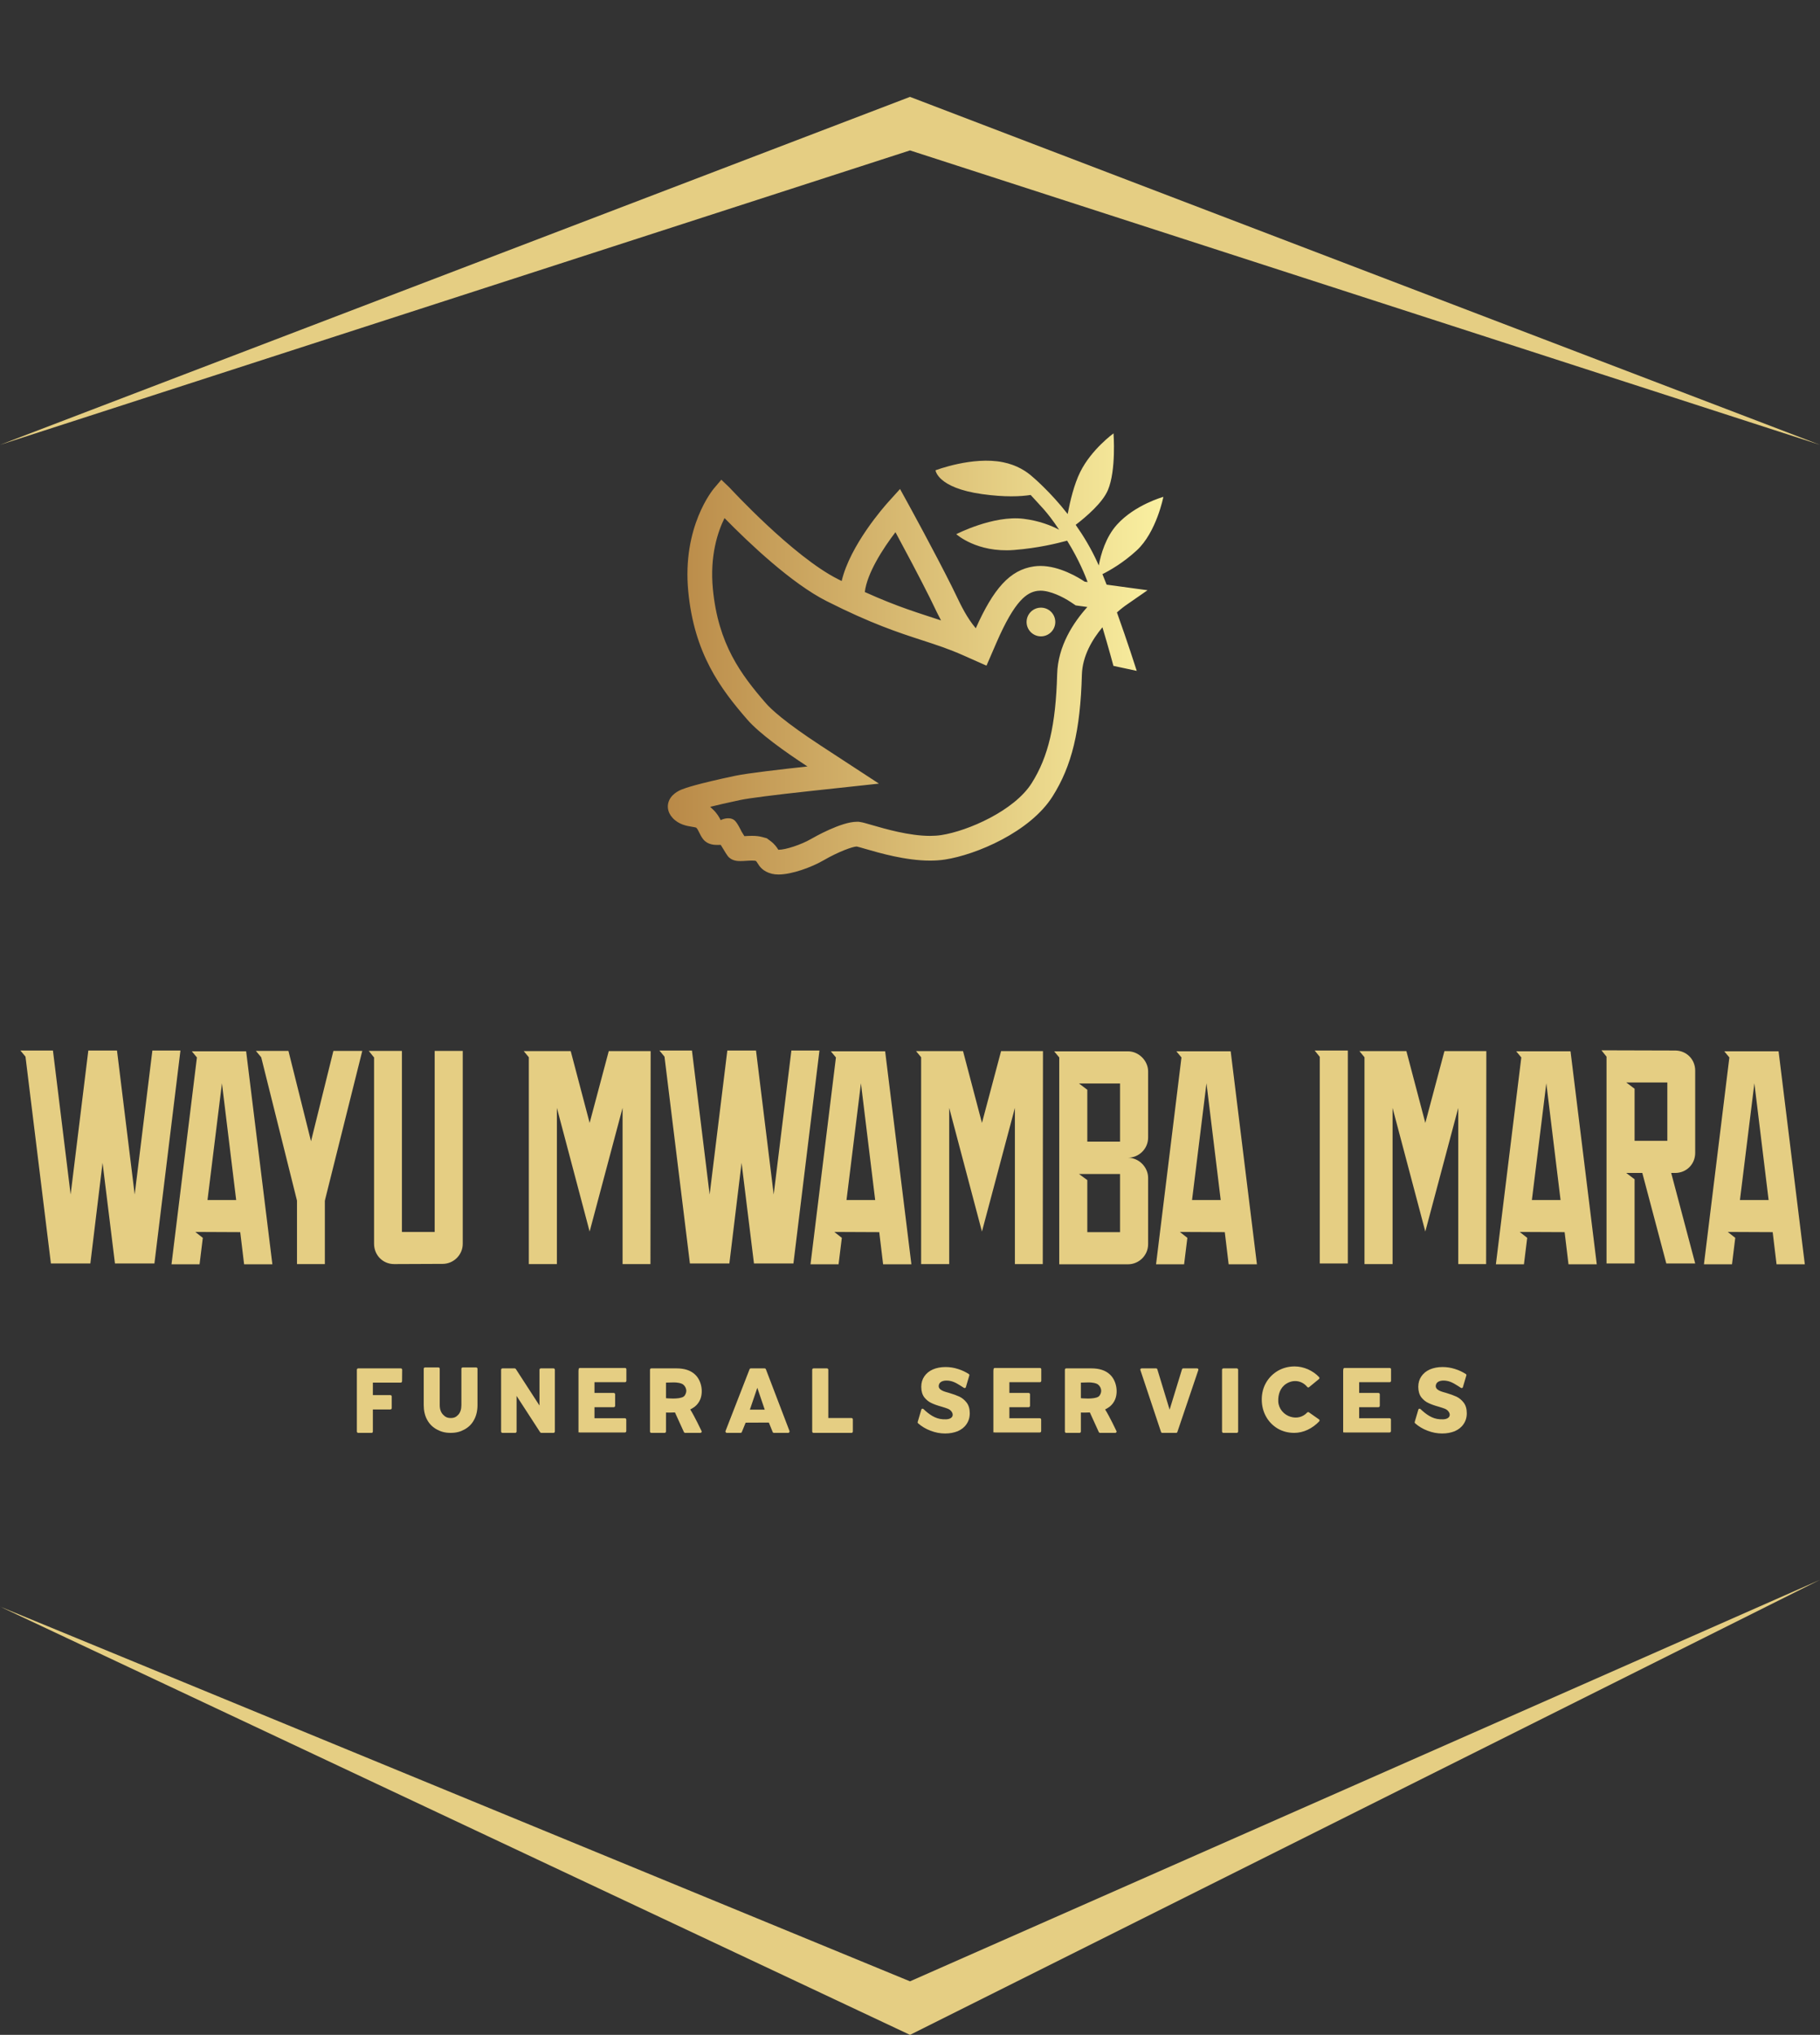
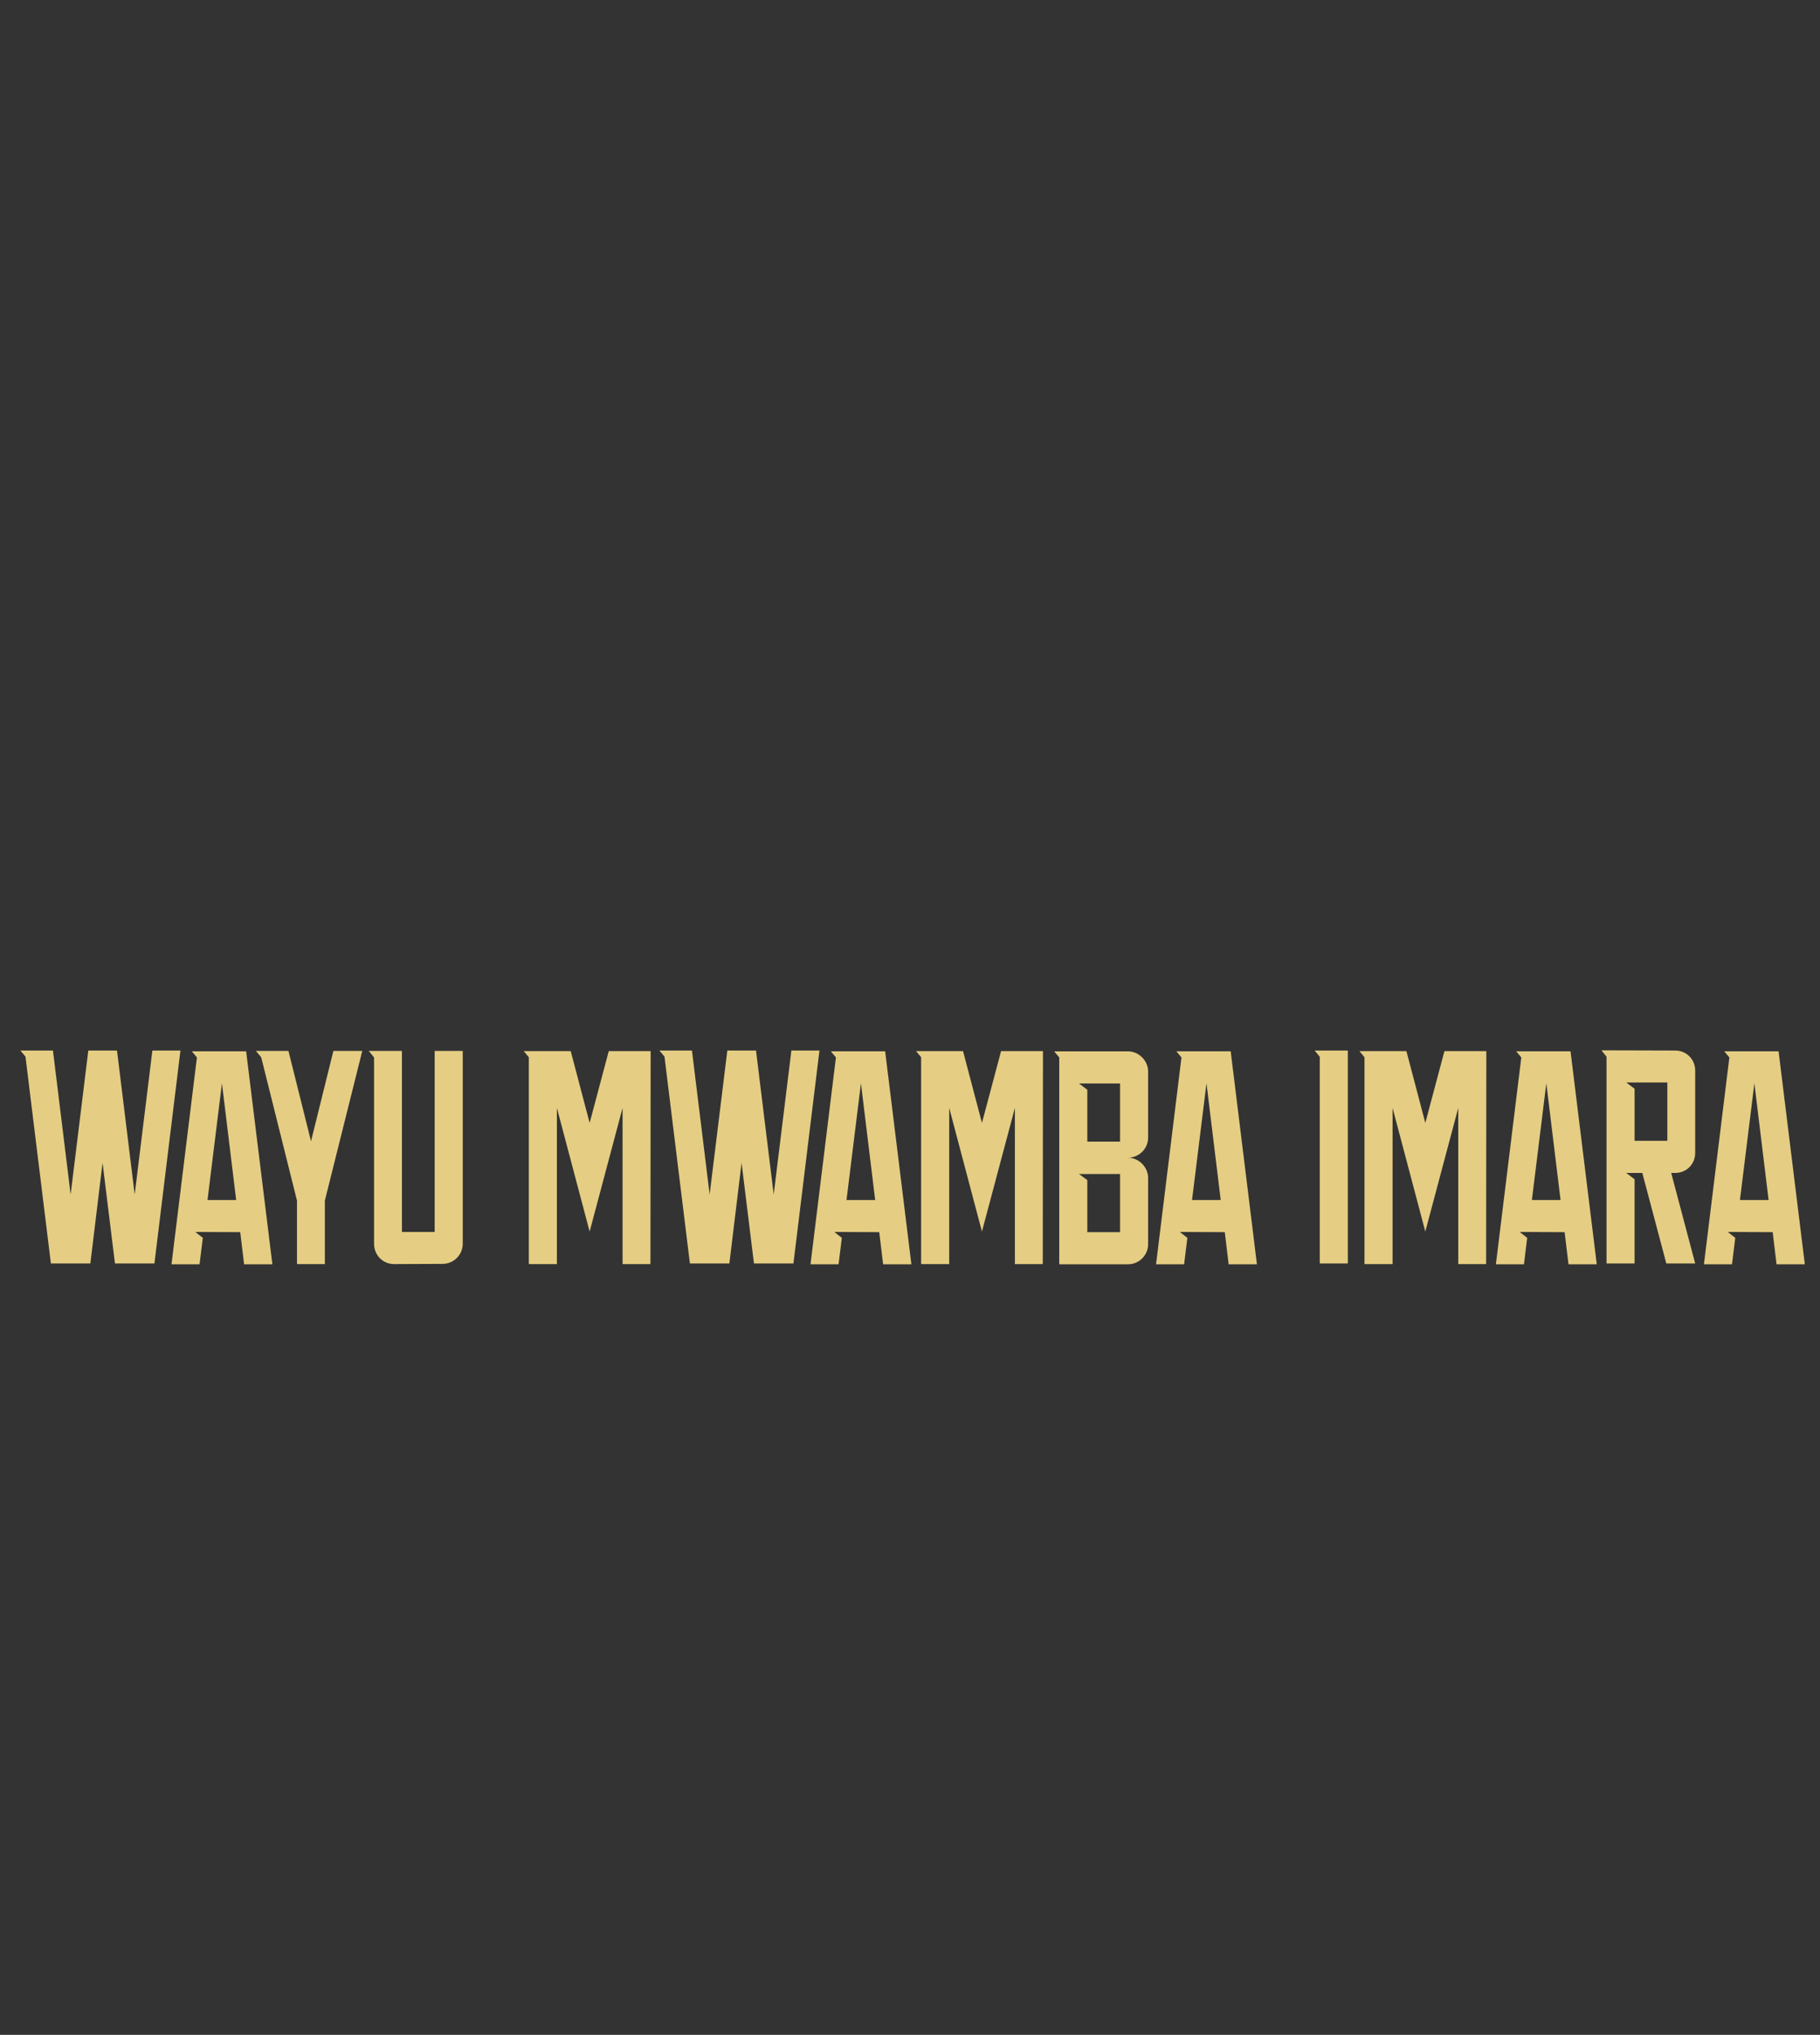
<svg xmlns="http://www.w3.org/2000/svg" width="272.755" height="304.92" viewBox="0 0 357 399.1" class="looka-1j8o68f">
  <rect x="0" y="0" width="357" height="399.1" fill="#333333" stroke="none" />
  <defs id="SvgjsDefs21909">
    <linearGradient id="SvgjsLinearGradient21918">
      <stop id="SvgjsStop21919" stop-color="#b98947" offset="0" />
      <stop id="SvgjsStop21920" stop-color="#faf0a1" offset="1" />
    </linearGradient>
  </defs>
  <g id="SvgjsG21910" featurekey="rootContainer" transform="matrix(1.05,0,0,1.05,-5.25,19)" fill="#e5ce83">
-     <path fill-rule="evenodd" d="M5,65 L175,0 L345, 65 L175, 10 z M5,282 L175,362 L345,277 L175, 352 z" />
-   </g>
+     </g>
  <g id="SvgjsG21911" featurekey="symbolFeature-0" transform="matrix(1.08,0,0,1.08,125.599,74.257)" fill="url(#SvgjsLinearGradient21918)">
-     <path d="M72.764,41.594c1.44,0,2.607,1.167,2.607,2.607c0,1.44-1.167,2.607-2.607,2.607s-2.607-1.167-2.607-2.607  C70.157,42.761,71.324,41.594,72.764,41.594z M5.083,77.045c0.391-1.535,1.949-2.246,2.52-2.458  c0.522-0.218,2.642-0.979,9.648-2.459c2.213-0.468,8.452-1.189,13.107-1.692c-4.171-2.725-8.735-5.992-10.932-8.521  c-4.831-5.563-9.638-11.944-10.72-23.303c-1.116-11.719,4.46-18.425,4.698-18.705l1.311-1.542l1.462,1.399  c0.138,0.133,11.519,12.517,19.694,16.642c0.238,0.12,0.468,0.234,0.701,0.35c1.537-6.519,7.717-13.517,8.484-14.367l2.115-2.343  l1.52,2.767c0.047,0.085,4.708,8.578,7.91,14.982c0.241,0.482,0.478,0.975,0.719,1.478c0.986,2.054,2.006,4.167,3.611,6.066  c3.208-7.163,6.174-10.608,10.568-11.236c0.379-0.054,0.773-0.082,1.173-0.082c3.455,0,6.865,2.066,8.042,2.856l0.528,0.072  c-0.366-0.999-1.518-3.979-3.72-7.519c-1.769,0.479-5.256,1.352-9.682,1.696c-6.732,0.522-10.452-2.876-10.452-2.876  s6.732-3.483,12.255-2.786c2.845,0.359,4.998,1.225,6.422,1.981c-2.254-3.409-3.493-4.426-5.168-6.315  c-1.799,0.281-4.662,0.428-8.836-0.159c-8.127-1.142-8.443-4.322-8.443-4.322s6.714-2.578,12.244-1.466  c2.488,0.501,4.249,1.622,5.438,2.705c0,0,3.187,2.681,6.319,6.705c0.436-2.328,1.167-5.392,2.279-7.635  c2.043-4.121,6.049-7.013,6.049-7.013s0.511,6.697-1.021,10.303c-0.973,2.291-3.869,4.789-5.852,6.307  c1.429,2.031,2.83,4.349,3.973,6.884c0.072,0.161,0.146,0.328,0.22,0.497c0.376-2.021,1.263-5.158,3.318-7.428  C89.857,22.891,95,21.476,95,21.476s-1.253,6.419-4.837,9.721c-2.469,2.275-4.935,3.666-6.231,4.312  c0.249,0.607,0.503,1.247,0.761,1.909l7.432,1.014l-4.031,2.797c-0.022,0.015-0.643,0.452-1.527,1.232  c1.888,5.276,3.511,10.318,3.597,10.614l-4.234-0.906c-0.017-0.059-0.844-3.169-1.997-7.009c-1.851,2.216-3.639,5.219-3.732,8.628  c-0.277,10.14-1.82,16.54-5.327,22.089c-4.083,6.461-13.878,10.591-19.528,11.46c-0.845,0.13-1.762,0.196-2.727,0.196  c-4.419,0-9.188-1.386-11.75-2.13c-0.651-0.189-1.389-0.404-1.561-0.431c-0.693,0-3.247,0.898-6.052,2.523  c-2.146,1.242-5.733,2.562-8.156,2.562c-0.45,0-0.844-0.044-1.205-0.134c-1.67-0.418-2.259-1.37-2.61-1.939  c-0.146-0.236-0.197-0.315-0.308-0.397c-0.068-0.019-0.265-0.059-0.705-0.059c-0.339,0-0.712,0.023-1.073,0.046  c-0.364,0.023-0.708,0.044-1.034,0.044c-0.436,0-1.595,0-2.301-0.943c-0.232-0.308-0.47-0.706-0.746-1.166  c-0.16-0.267-0.345-0.575-0.514-0.834c-0.066,0.001-0.131,0.003-0.198,0.004c-0.133,0.003-0.266,0.006-0.395,0.006  c-0.483,0-1.765,0-2.583-1.023c-0.336-0.42-0.544-0.85-0.728-1.229c-0.205-0.423-0.337-0.684-0.56-0.893  c-0.146-0.052-0.499-0.11-0.739-0.149c-0.972-0.158-2.44-0.397-3.565-1.646C4.859,78.659,4.945,77.587,5.083,77.045z M53.272,41.216  c-0.231-0.48-0.457-0.953-0.687-1.413c-2.008-4.016-4.604-8.877-6.244-11.912c-2.276,2.978-5.158,7.441-5.567,10.866  c6.116,2.773,10.011,3.876,13.847,5.158C54.127,42.993,53.689,42.085,53.272,41.216z M13.214,78.265  c0.706,0.663,1.111,1.372,1.384,1.917c0,0,1.379-0.741,2.423-0.034c0.57,0.386,1.35,2.083,1.35,2.083  c0.187,0.289,0.378,0.603,0.532,0.86c0.003,0,0.007,0,0.01-0.001c0.388-0.025,0.871-0.055,1.357-0.055  c0.749,0,1.352,0.07,1.898,0.221l0.806,0.222l0.672,0.497c0.773,0.572,1.178,1.195,1.422,1.59c0.009,0,0.019,0,0.03,0  c1.321,0,4.136-0.933,5.905-1.957c0.553-0.32,5.482-3.127,8.303-3.127h0.356l0.352,0.056c0.414,0.066,0.854,0.189,2.11,0.554  c2.347,0.682,6.715,1.951,10.493,1.951c0.736,0,1.424-0.048,2.045-0.144c4.858-0.747,13.264-4.437,16.414-9.421  c3.039-4.808,4.381-10.547,4.634-19.811c0.139-5.096,2.915-9.338,5.483-12.191l-1.085-0.148l-1.031-0.141l-0.864-0.58  c-1.44-0.966-3.754-2.094-5.539-2.094c-0.188,0-0.369,0.012-0.538,0.036c-1.87,0.267-4.068,1.594-7.459,9.421l-1.802,4.16  l-4.143-1.841c-2.678-1.19-4.918-1.918-7.512-2.761c-4.319-1.404-9.214-2.995-17.37-7.111c-6.368-3.214-14.036-10.474-18.558-15.088  c-1.24,2.519-2.683,6.875-2.113,12.858c0.957,10.044,5.106,15.562,9.64,20.784c0.881,1.014,3.351,3.364,9.997,7.706l10.521,6.874  L30.842,74.9c-6.498,0.703-11.112,1.294-12.661,1.621c-2.402,0.508-4.184,0.922-5.494,1.249L13.214,78.265z" />
-   </g>
+     </g>
  <g id="SvgjsG21912" featurekey="nameFeature-0" transform="matrix(1.492,0,0,1.492,2.604,188.208)" fill="#e5ce83">
    <path d="M9.866 11.952 l3.77 0 l2.326 18.93 l2.326 -18.93 l3.69 0 l-3.422 27.995 l-5.187 0 l-1.631 -13.235 l-1.604 13.235 l-5.187 0 l-3.342 -27.193 l-0.668 -0.802 l4.278 0 l2.326 18.93 z M25.535 31.604 l3.77 0 l-1.872 -15.348 z M20.802 40.053 l3.342 -27.193 l-0.668 -0.802 l7.139 0 l3.449 27.995 l-3.717 0 l-0.508 -4.225 l-5.909 -0.027 l0.989 0.775 l-0.428 3.476 l-3.69 0 z M31.898 12.005 l4.278 0 l2.968 11.872 l2.941 -11.872 l3.797 0 l-4.866 19.465 l-0.053 0.241 l0 8.316 l-3.663 0 l0 -8.342 l-0.053 -0.214 l-4.652 -18.636 z M51.096 35.802 l4.305 0 l0 -23.797 l3.69 0 l0 25.348 c0 1.497 -1.23 2.647 -2.647 2.647 l-6.364 0.027 c-1.497 0 -2.647 -1.177 -2.647 -2.674 l0 -24.519 l-0.027 0 l-0.668 -0.829 l4.358 0 l0 23.797 z M67.112 12.032 l6.176 0 l2.487 9.438 l2.513 -9.438 l5.508 0 l-0.027 27.995 l-3.663 0 l0 -20.535 l-4.332 16.257 l0 0.027 l0 -0.027 l0 0.027 l0 -0.027 l-4.305 -16.257 l0 20.535 l-3.69 0 l0 -27.193 z M93.877 11.952 l3.77 0 l2.326 18.93 l2.326 -18.93 l3.69 0 l-3.422 27.995 l-5.187 0 l-1.631 -13.235 l-1.604 13.235 l-5.187 0 l-3.342 -27.193 l-0.668 -0.802 l4.278 0 l2.326 18.93 z M109.545 31.604 l3.77 0 l-1.872 -15.348 z M104.813 40.053 l3.342 -27.193 l-0.668 -0.802 l7.139 0 l3.449 27.995 l-3.717 0 l-0.508 -4.225 l-5.909 -0.027 l0.989 0.775 l-0.428 3.476 l-3.69 0 z M118.69 12.032 l6.176 0 l2.487 9.438 l2.513 -9.438 l5.508 0 l-0.027 27.995 l-3.663 0 l0 -20.535 l-4.332 16.257 l0 0.027 l0 -0.027 l0 0.027 l0 -0.027 l-4.305 -16.257 l0 20.535 l-3.69 0 l0 -27.193 z M140.107 28.182 l1.096 0.802 l0 6.845 l4.305 0 l0 -7.647 l-5.401 0 z M141.203 17.112 l0 6.818 l4.305 0 l0 -7.647 l-5.401 0 z M149.198 14.706 l0 8.69 c0 1.497 -1.23 2.647 -2.647 2.647 c1.417 0 2.647 1.23 2.647 2.647 l0 8.717 c0 1.497 -1.23 2.647 -2.647 2.647 l-9.037 0 l0 -27.193 l-0.668 -0.802 l9.706 0 c1.417 0 2.647 1.23 2.647 2.647 z M154.973 31.604 l3.77 0 l-1.872 -15.348 z M150.241 40.053 l3.342 -27.193 l-0.668 -0.802 l7.139 0 l3.449 27.995 l-3.717 0 l-0.508 -4.225 l-5.909 -0.027 l0.989 0.775 l-0.428 3.476 l-3.69 0 z M175.455 39.947 l-3.69 0 l0 -27.166 l-0.668 -0.829 l4.358 0 l0 27.995 z M176.979 12.032 l6.176 0 l2.487 9.438 l2.513 -9.438 l5.508 0 l-0.027 27.995 l-3.663 0 l0 -20.535 l-4.332 16.257 l0 0.027 l0 -0.027 l0 0.027 l0 -0.027 l-4.305 -16.257 l0 20.535 l-3.69 0 l0 -27.193 z M199.652 31.604 l3.77 0 l-1.872 -15.348 z M194.92 40.053 l3.342 -27.193 l-0.668 -0.802 l7.139 0 l3.449 27.995 l-3.717 0 l-0.508 -4.225 l-5.909 -0.027 l0.989 0.775 l-0.428 3.476 l-3.69 0 z M213.155 23.824 l4.305 0 l0 -7.674 l-5.401 0 l1.096 0.829 l0 6.845 z M221.123 14.599 l0 10.802 c0 1.497 -1.15 2.647 -2.647 2.647 l-0.508 0 l3.155 11.898 l-3.797 0 l-3.155 -11.898 l-2.112 0 l1.096 0.829 l0 11.07 l-3.69 0 l0 -23.797 l0 -3.396 l-0.668 -0.829 l9.679 0.027 c1.497 0 2.647 1.15 2.647 2.647 z M227.005 31.604 l3.77 0 l-1.872 -15.348 z M222.273 40.053 l3.342 -27.193 l-0.668 -0.802 l7.139 0 l3.449 27.995 l-3.717 0 l-0.508 -4.225 l-5.909 -0.027 l0.989 0.775 l-0.428 3.476 l-3.69 0 z" />
  </g>
  <g id="SvgjsG21913" featurekey="sloganFeature-0" transform="matrix(1.012,0,0,1.012,68.988,260.792)" fill="#e5ce83">
-     <path d="M1.26 20 c-0.14 0 -0.26 -0.12 -0.26 -0.26 l0 -11.98 c0 -0.14 0.12 -0.26 0.26 -0.26 l8.26 0 c0.08 0 0.14 0.02 0.18 0.08 c0.06 0.04 0.08 0.1 0.08 0.18 l-0.02 2.24 c0 0.14 -0.12 0.26 -0.26 0.26 l-5.4 0 l0 2.42 l3.4 0 c0.14 0 0.26 0.12 0.26 0.26 l0 2.26 c0 0.14 -0.12 0.26 -0.26 0.26 l-3.4 0 l0 4.28 c0 0.14 -0.1 0.26 -0.24 0.26 l-2.6 0 z M19.18 20 c-1.08 0 -1.86 -0.22 -2.68 -0.66 c-0.8 -0.44 -1.44 -1.06 -1.88 -1.88 c-0.44 -0.8 -0.66 -1.76 -0.66 -2.86 l0 -7.04 c0 -0.14 0.12 -0.24 0.26 -0.24 l2.6 0 c0.14 0 0.24 0.1 0.24 0.24 l0 7.04 c0 0.8 0.22 1.42 0.64 1.86 s0.8 0.66 1.5 0.66 s1.06 -0.22 1.46 -0.64 c0.4 -0.44 0.6 -1.08 0.6 -1.88 l0 -7.04 c0 -0.14 0.12 -0.24 0.26 -0.24 l2.6 0 c0.14 0 0.26 0.1 0.26 0.24 l0 7.04 c0 1.1 -0.22 2.06 -0.66 2.86 c-0.42 0.82 -1.06 1.44 -1.86 1.88 s-1.6 0.66 -2.68 0.66 z M29.219 20 c-0.14 0 -0.26 -0.12 -0.26 -0.26 l0 -11.98 c0 -0.14 0.12 -0.26 0.26 -0.26 l2.36 0 c0.08 0 0.16 0.04 0.22 0.1 l4.6 7.1 l0 -6.94 c0 -0.14 0.12 -0.26 0.26 -0.26 l2.46 0 c0.14 0 0.26 0.12 0.26 0.26 l0 11.98 c0 0.14 -0.12 0.26 -0.26 0.26 l-2.36 0 c-0.08 0 -0.16 -0.04 -0.22 -0.1 l-4.58 -7.06 l0 6.9 c0 0.14 -0.12 0.26 -0.26 0.26 l-2.48 0 z M43.959 20 l0 -11.98 c0 -0.5 0.1 -0.6 0.26 -0.6 l8.76 0 c0.14 0 0.26 0.1 0.26 0.24 l0 2.26 c0 0.14 -0.12 0.26 -0.26 0.26 l-5.92 0 l0 2.08 l3.74 0 c0.14 0 0.26 0.12 0.26 0.26 l0 2.24 c0 0.14 -0.12 0.26 -0.26 0.26 l-3.74 0 l0 2.14 l5.9 0 c0.14 0 0.26 0.12 0.26 0.26 l0 2.24 c0 0.14 -0.12 0.26 -0.26 0.26 l-8.74 0 c-0.16 0 -0.26 -0.12 -0.26 0.08 z M58.078 20 c-0.16 0 -0.26 -0.12 -0.26 -0.26 l0 -11.98 c0 -0.14 0.1 -0.26 0.26 -0.26 l4.88 0 c1.52 0 2.72 0.38 3.56 1.16 c1.24 1.12 1.66 3.24 1.06 4.8 c-0.22 0.56 -0.6 1.08 -1.08 1.46 c-0.28 0.22 -0.58 0.38 -0.88 0.54 c0.86 1.36 2.16 4.12 2.16 4.12 c0.02 0.04 0.06 0.1 0.06 0.16 c0 0.14 -0.12 0.26 -0.26 0.26 l-2.96 0 c-0.08 0 -0.18 -0.06 -0.22 -0.14 l-1.74 -3.82 c-0.62 0.04 -1.1 0.02 -1.74 0.02 l0 3.68 c0 0.14 -0.12 0.26 -0.26 0.26 l-2.58 0 z M60.918 13.28 c0 0 2.52 0.28 3.4 -0.3 c0.34 -0.22 0.54 -0.76 0.54 -1.16 c-0.02 -0.44 -0.24 -0.9 -0.6 -1.18 c-0.38 -0.32 -1.32 -0.42 -1.8 -0.42 l-1.54 0.04 l0 3.02 z M72.698 20 c-0.08 0 -0.16 -0.04 -0.2 -0.12 c-0.06 -0.06 -0.06 -0.16 -0.04 -0.24 l4.66 -11.98 c0.04 -0.1 0.14 -0.16 0.24 -0.16 l2.68 0 c0.1 0 0.2 0.06 0.24 0.16 l4.58 11.98 c0.02 0.08 0.02 0.16 -0.04 0.24 c-0.04 0.08 -0.12 0.12 -0.2 0.12 l-2.78 0 c-0.1 0 -0.2 -0.06 -0.24 -0.16 l-0.74 -1.84 l-4.5 0.02 l-0.74 1.82 c-0.04 0.1 -0.14 0.16 -0.24 0.16 l-2.68 0 z M77.177 15.5 l2.88 0 l-1.44 -4.24 z M89.517 20 c-0.14 0 -0.26 -0.12 -0.26 -0.26 l0 -11.98 c0 -0.14 0.12 -0.26 0.26 -0.26 l2.6 0 c0.14 0 0.26 0.12 0.26 0.26 l0 9.36 l4.5 0 c0.14 0 0.26 0.12 0.26 0.26 l0 2.36 c0 0.14 -0.12 0.26 -0.26 0.26 l-7.36 0 z M115.036 20.12 c-0.96 0 -1.92 -0.18 -2.84 -0.54 c-0.92 -0.34 -1.74 -0.84 -2.42 -1.44 c-0.08 -0.08 -0.1 -0.2 -0.06 -0.3 l0.7 -2.38 c0.04 -0.08 0.1 -0.14 0.18 -0.14 c0.08 -0.02 0.16 0 0.22 0.06 c1.06 1 2.26 1.9 3.76 1.98 c0.4 0.02 0.84 0.04 1.22 -0.08 c1.18 -0.38 0.68 -1.58 -0.2 -1.94 c-0.3 -0.12 -0.72 -0.26 -1.26 -0.42 c-0.8 -0.22 -1.46 -0.46 -1.96 -0.7 c-0.54 -0.24 -1 -0.62 -1.4 -1.12 c-0.38 -0.52 -0.58 -1.2 -0.58 -2.02 c0 -0.78 0.2 -1.46 0.6 -2.04 s0.96 -1.04 1.66 -1.34 s1.52 -0.46 2.44 -0.46 c0.82 0 1.62 0.12 2.42 0.38 c0.78 0.24 1.48 0.58 2.1 0.98 c0.1 0.08 0.14 0.2 0.08 0.32 l-0.66 2.24 c-0.02 0.08 -0.08 0.12 -0.16 0.14 c-0.06 0.02 -0.14 0.02 -0.2 -0.02 c-0.9 -0.56 -1.8 -1.24 -2.86 -1.38 c-0.7 -0.1 -1.76 -0.06 -2 0.78 c-0.3 1.08 1.28 1.36 2 1.58 c0.8 0.24 1.46 0.48 1.98 0.72 c0.54 0.26 1.02 0.66 1.4 1.16 c0.4 0.52 0.6 1.22 0.6 2.06 c0 0.82 -0.22 1.52 -0.64 2.12 c-0.4 0.6 -0.98 1.04 -1.7 1.36 c-0.72 0.28 -1.52 0.44 -2.42 0.44 z M124.376 20 l0 -11.98 c0 -0.5 0.1 -0.6 0.26 -0.6 l8.76 0 c0.14 0 0.26 0.1 0.26 0.24 l0 2.26 c0 0.14 -0.12 0.26 -0.26 0.26 l-5.92 0 l0 2.08 l3.74 0 c0.14 0 0.26 0.12 0.26 0.26 l0 2.24 c0 0.14 -0.12 0.26 -0.26 0.26 l-3.74 0 l0 2.14 l5.9 0 c0.14 0 0.26 0.12 0.26 0.26 l0 2.24 c0 0.14 -0.12 0.26 -0.26 0.26 l-8.74 0 c-0.16 0 -0.26 -0.12 -0.26 0.08 z M138.495 20 c-0.16 0 -0.26 -0.12 -0.26 -0.26 l0 -11.98 c0 -0.14 0.1 -0.26 0.26 -0.26 l4.88 0 c1.52 0 2.72 0.38 3.56 1.16 c1.24 1.12 1.66 3.24 1.06 4.8 c-0.22 0.56 -0.6 1.08 -1.08 1.46 c-0.28 0.22 -0.58 0.38 -0.88 0.54 c0.86 1.36 2.16 4.12 2.16 4.12 c0.02 0.04 0.06 0.1 0.06 0.16 c0 0.14 -0.12 0.26 -0.26 0.26 l-2.96 0 c-0.08 0 -0.18 -0.06 -0.22 -0.14 l-1.74 -3.82 c-0.62 0.04 -1.1 0.02 -1.74 0.02 l0 3.68 c0 0.14 -0.12 0.26 -0.26 0.26 l-2.58 0 z M141.335 13.28 c0 0 2.52 0.28 3.4 -0.3 c0.34 -0.22 0.54 -0.76 0.54 -1.16 c-0.02 -0.44 -0.24 -0.9 -0.6 -1.18 c-0.38 -0.32 -1.32 -0.42 -1.8 -0.42 l-1.54 0.04 l0 3.02 z M157.114 20 c-0.1 0 -0.2 -0.06 -0.24 -0.16 l-4 -12 c-0.04 -0.08 -0.02 -0.16 0.02 -0.24 c0.06 -0.06 0.14 -0.1 0.22 -0.1 l2.8 0 c0.1 0 0.2 0.06 0.24 0.18 l2.38 7.82 l2.4 -7.82 c0.04 -0.12 0.14 -0.18 0.24 -0.18 l2.68 0 c0.08 0 0.16 0.04 0.22 0.1 c0.04 0.08 0.06 0.16 0.02 0.24 l-4.06 12 c-0.04 0.1 -0.12 0.16 -0.24 0.16 l-2.68 0 z M168.954 20 c-0.14 0 -0.26 -0.12 -0.26 -0.26 l0 -11.98 c0 -0.14 0.12 -0.26 0.26 -0.26 l2.6 0 c0.14 0 0.26 0.12 0.26 0.26 l0 11.98 c0 0.14 -0.12 0.26 -0.26 0.26 l-2.6 0 z M182.694 20 c-1.18 0 -2.26 -0.28 -3.22 -0.84 c-0.96 -0.58 -1.72 -1.36 -2.26 -2.34 s-0.82 -2.08 -0.82 -3.3 c0 -1.18 0.28 -2.28 0.84 -3.26 c0.56 -0.96 1.34 -1.74 2.3 -2.3 c0.98 -0.56 2.08 -0.84 3.24 -0.84 c0.88 0 1.74 0.2 2.58 0.56 c0.84 0.38 1.56 0.88 2.16 1.52 c0.08 0.1 0.08 0.24 0 0.34 l-1.9 1.56 c-0.06 0.06 -0.12 0.1 -0.2 0.1 s-0.16 -0.04 -0.2 -0.1 c-1.02 -1.24 -2.66 -1.5 -4.04 -0.64 c-1.2 0.74 -1.64 2.1 -1.58 3.46 c0.06 1.38 1.06 2.56 2.38 2.96 c1.2 0.36 2.38 0.08 3.24 -0.84 c0.06 -0.04 0.12 -0.08 0.2 -0.06 c0.08 0 0.14 0.02 0.18 0.08 l1.94 1.36 c0.08 0.1 0.08 0.24 0 0.34 c-0.64 0.68 -1.4 1.24 -2.24 1.64 c-0.86 0.4 -1.74 0.6 -2.6 0.6 z M192.173 20 l0 -11.98 c0 -0.5 0.1 -0.6 0.26 -0.6 l8.76 0 c0.14 0 0.26 0.1 0.26 0.24 l0 2.26 c0 0.14 -0.12 0.26 -0.26 0.26 l-5.92 0 l0 2.08 l3.74 0 c0.14 0 0.26 0.12 0.26 0.26 l0 2.24 c0 0.14 -0.12 0.26 -0.26 0.26 l-3.74 0 l0 2.14 l5.9 0 c0.14 0 0.26 0.12 0.26 0.26 l0 2.24 c0 0.14 -0.12 0.26 -0.26 0.26 l-8.74 0 c-0.16 0 -0.26 -0.12 -0.26 0.08 z M211.373 20.12 c-0.96 0 -1.92 -0.18 -2.84 -0.54 c-0.92 -0.34 -1.74 -0.84 -2.42 -1.44 c-0.08 -0.08 -0.1 -0.2 -0.06 -0.3 l0.7 -2.38 c0.04 -0.08 0.1 -0.14 0.18 -0.14 c0.08 -0.02 0.16 0 0.22 0.06 c1.06 1 2.26 1.9 3.76 1.98 c0.4 0.02 0.84 0.04 1.22 -0.08 c1.18 -0.38 0.68 -1.58 -0.2 -1.94 c-0.3 -0.12 -0.72 -0.26 -1.26 -0.42 c-0.8 -0.22 -1.46 -0.46 -1.96 -0.7 c-0.54 -0.24 -1 -0.62 -1.4 -1.12 c-0.38 -0.52 -0.58 -1.2 -0.58 -2.02 c0 -0.78 0.2 -1.46 0.6 -2.04 s0.96 -1.04 1.66 -1.34 s1.52 -0.46 2.44 -0.46 c0.82 0 1.62 0.12 2.42 0.38 c0.78 0.24 1.48 0.58 2.1 0.98 c0.1 0.08 0.14 0.2 0.08 0.32 l-0.66 2.24 c-0.02 0.08 -0.08 0.12 -0.16 0.14 c-0.06 0.02 -0.14 0.02 -0.2 -0.02 c-0.9 -0.56 -1.8 -1.24 -2.86 -1.38 c-0.7 -0.1 -1.76 -0.06 -2 0.78 c-0.3 1.08 1.28 1.36 2 1.58 c0.8 0.24 1.46 0.48 1.98 0.72 c0.54 0.26 1.02 0.66 1.4 1.16 c0.4 0.52 0.6 1.22 0.6 2.06 c0 0.82 -0.22 1.52 -0.64 2.12 c-0.4 0.6 -0.98 1.04 -1.7 1.36 c-0.72 0.28 -1.52 0.44 -2.42 0.44 z" />
-   </g>
+     </g>
</svg>